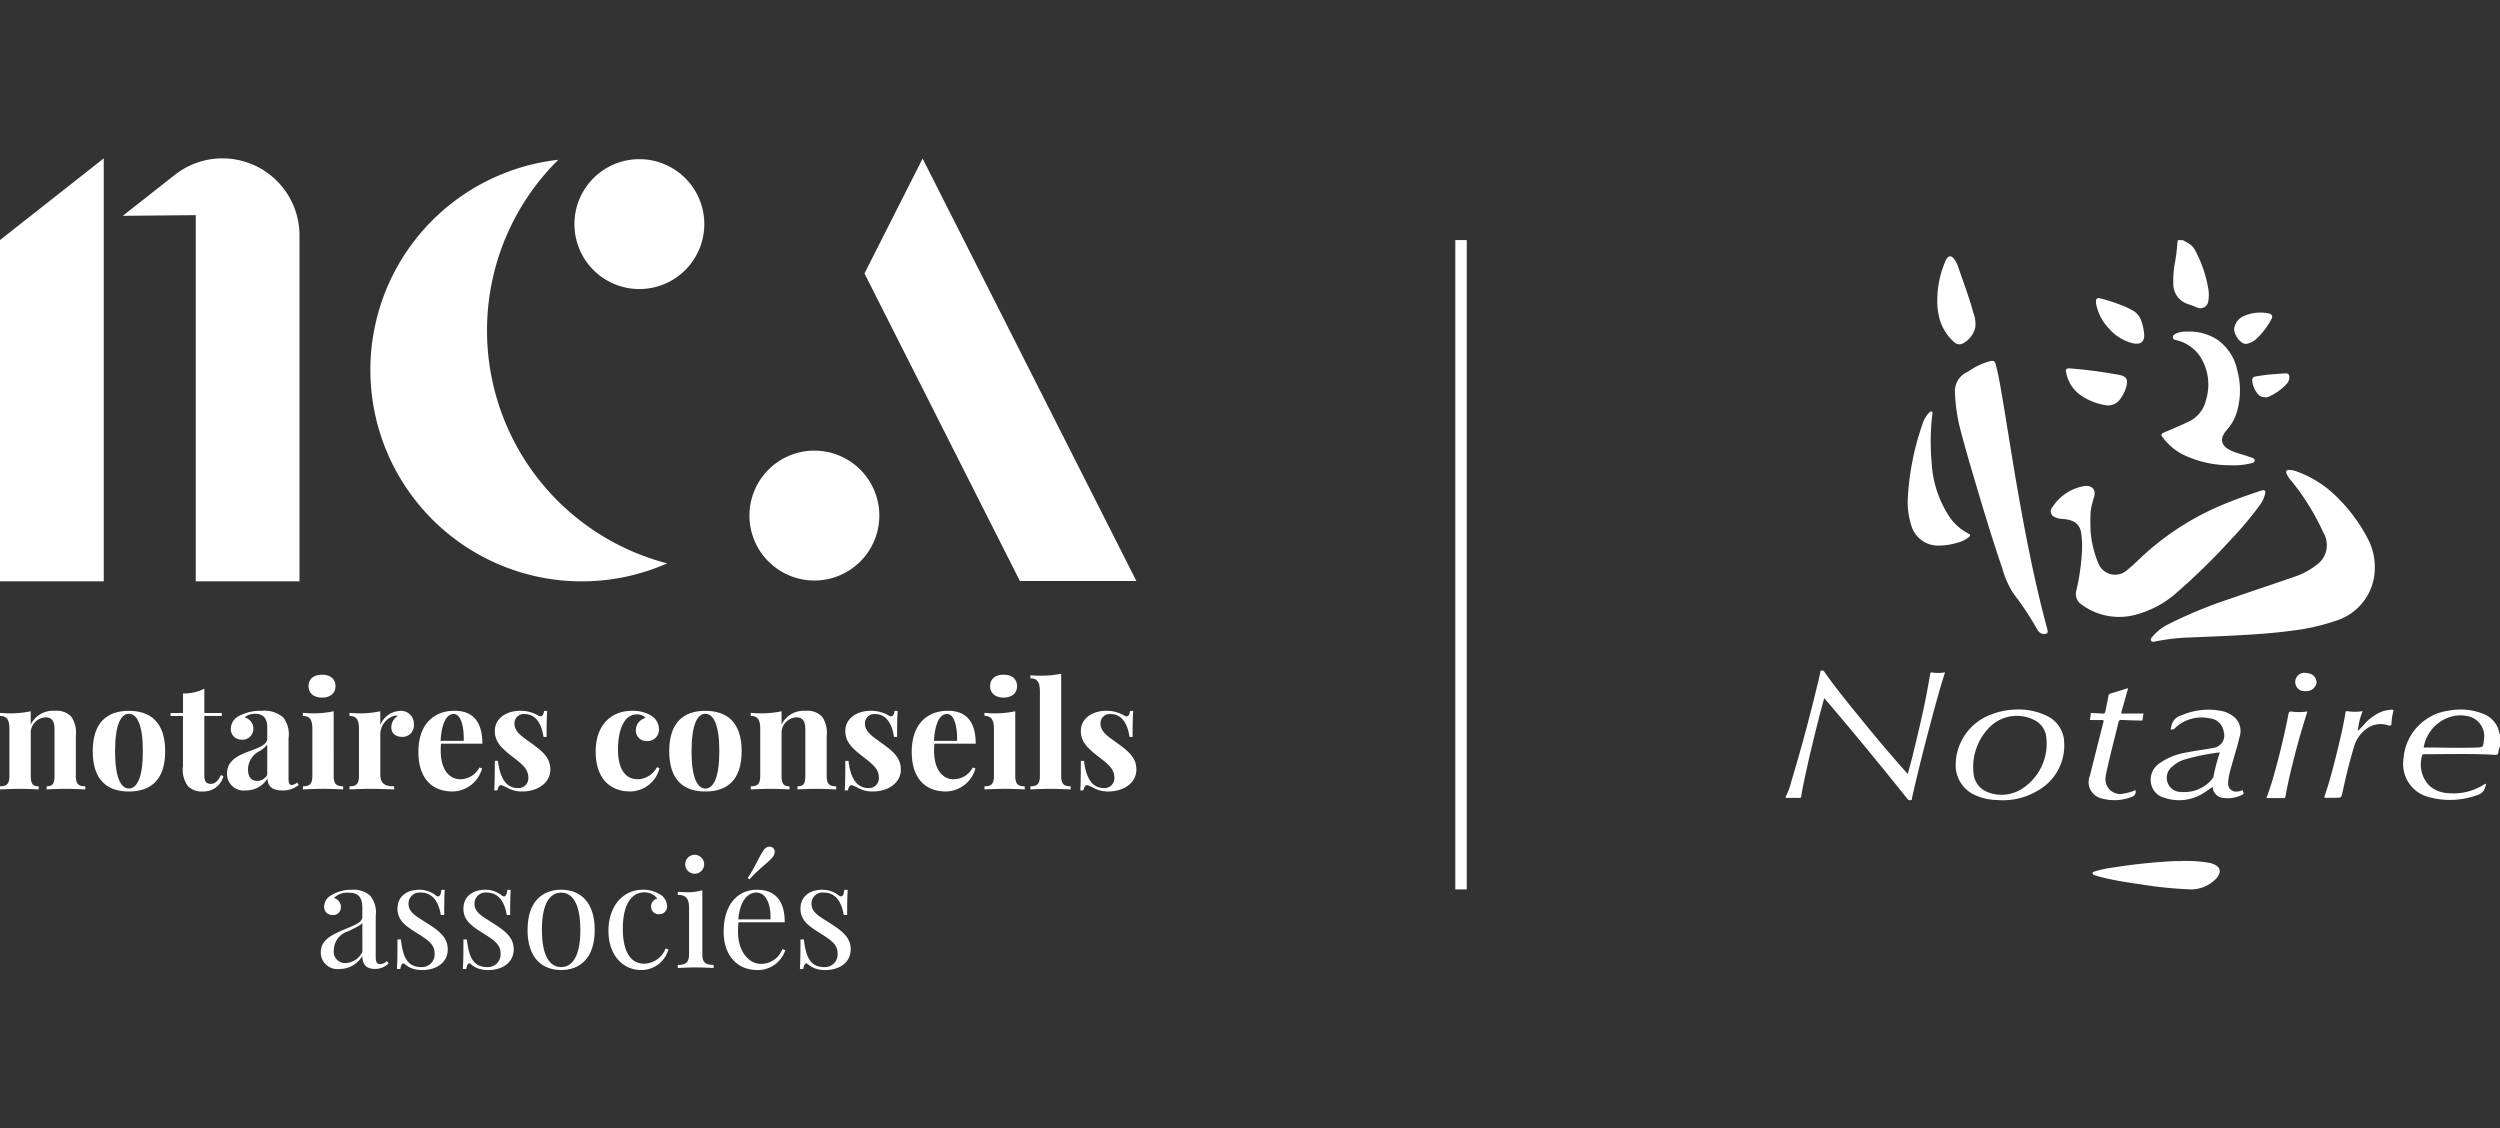
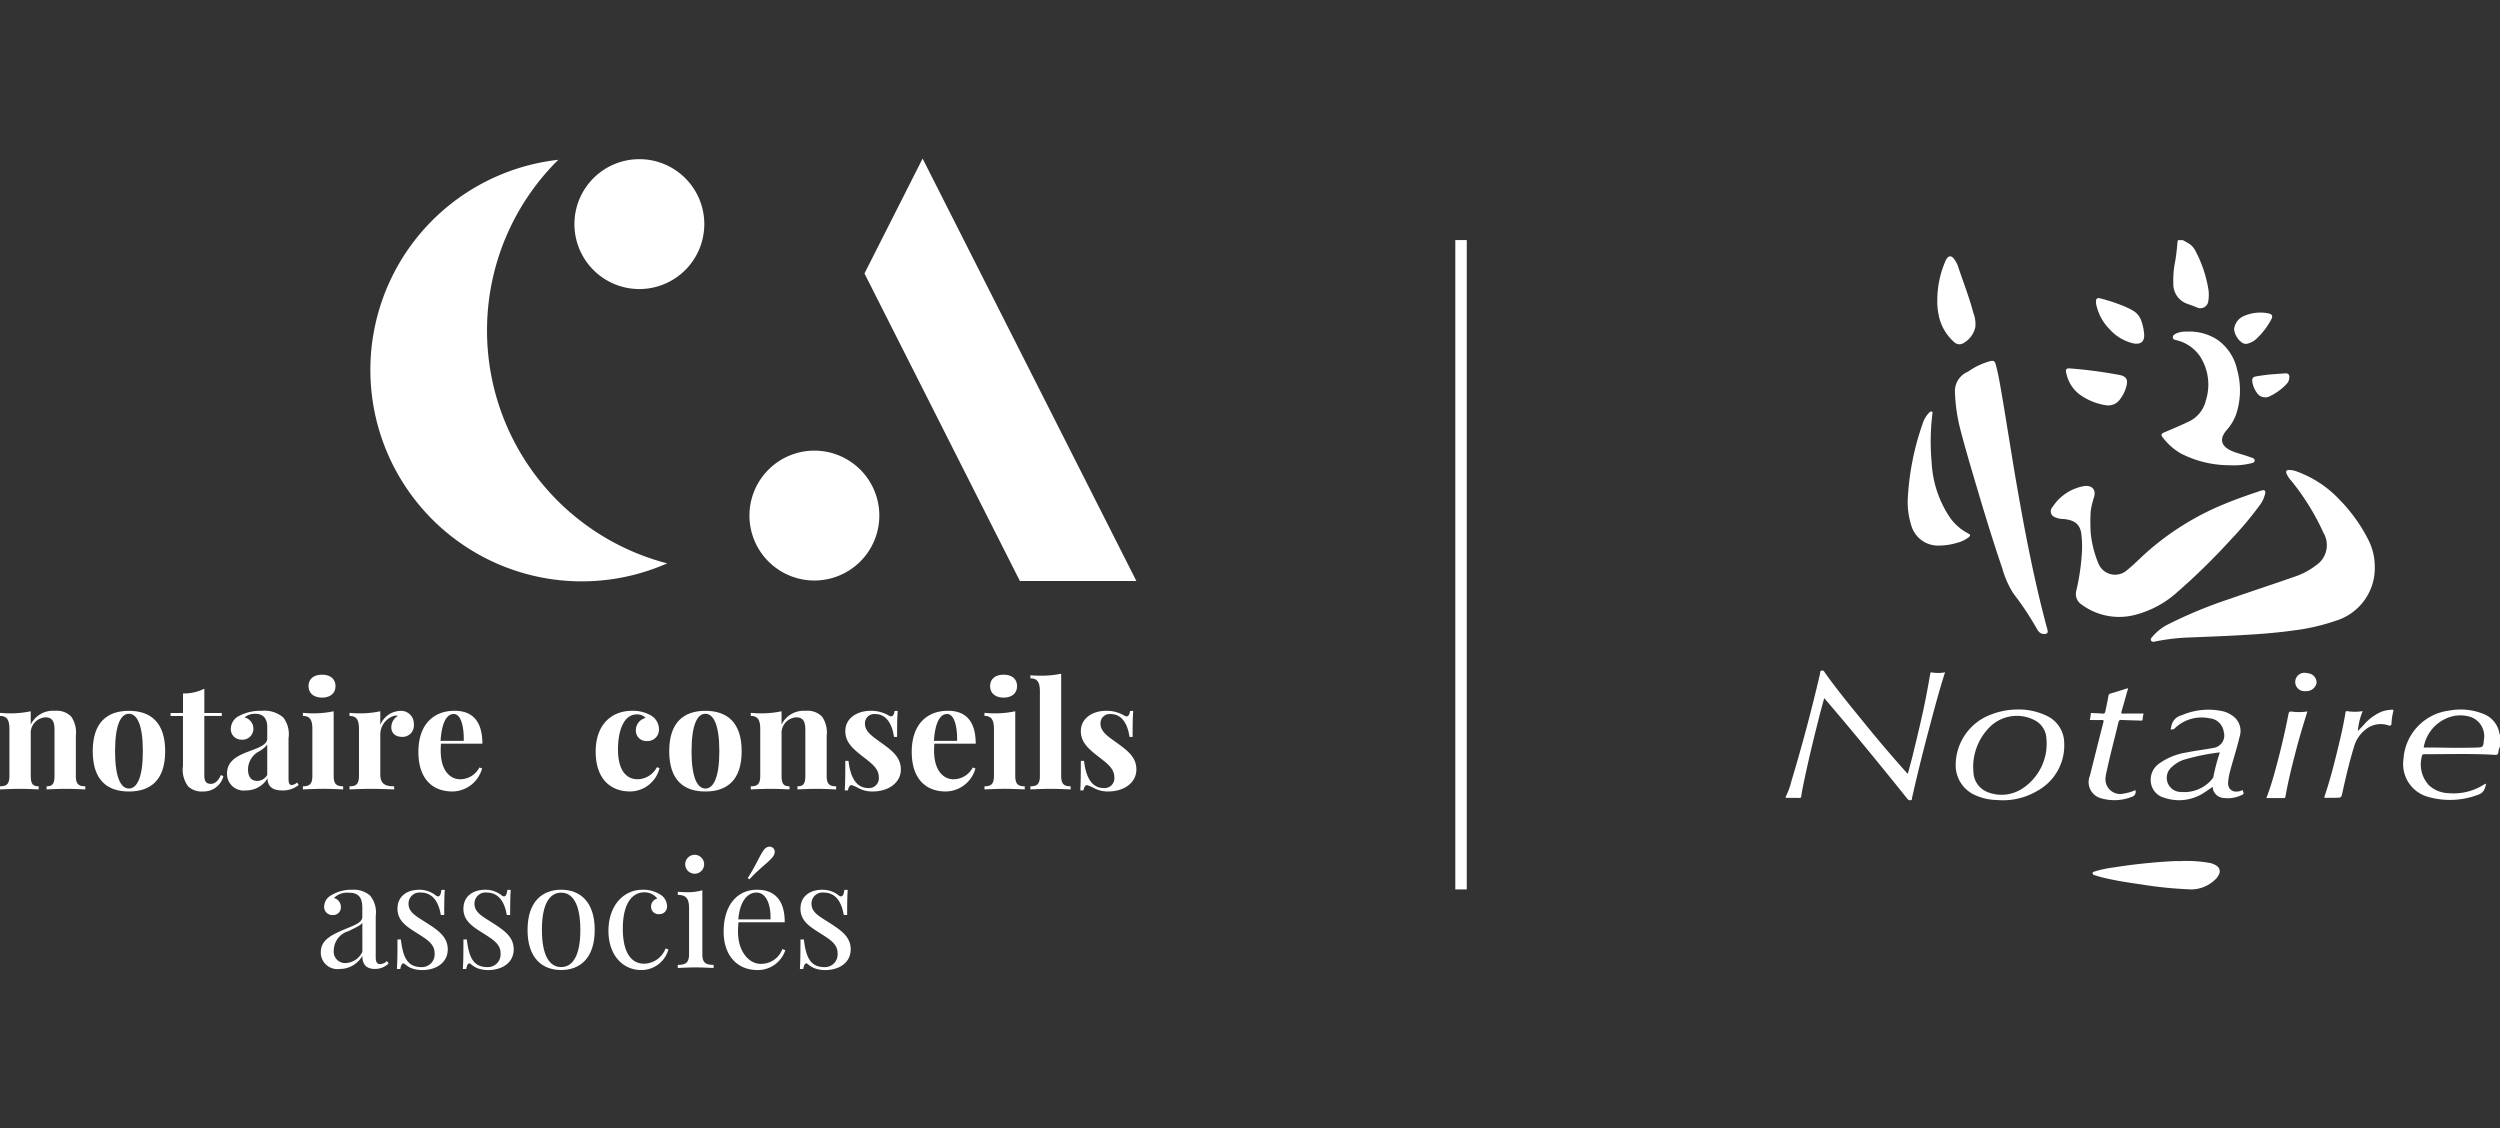
<svg xmlns="http://www.w3.org/2000/svg" id="logo" width="252.559" height="114" viewBox="0 0 252.559 114">
  <rect x="0" y="0" width="252.559" height="114" fill="#333333" stroke="none" />
  <g id="Groupe_787" data-name="Groupe 787" transform="translate(0 16)">
    <path id="Tracé_565" data-name="Tracé 565" d="M129,196.3a2.638,2.638,0,0,1,.6,2.094v4.151c0,.482.117.708.459.708a1.017,1.017,0,0,0,.672-.314l.168.256a2,2,0,0,1-1.365.547c-1.043,0-1.284-.628-1.284-1.328a2.608,2.608,0,0,1-2.3,1.328,1.675,1.675,0,0,1-1.9-1.671c0-1.182.912-1.707,2.408-2.335,1-.416,1.788-.671,1.788-1.269v-.927c0-1.255-.613-1.5-1.386-1.5a1.874,1.874,0,0,0-1.481.533.922.922,0,0,1,.7.912.781.781,0,0,1-.875.81.82.82,0,0,1-.81-.927,1.333,1.333,0,0,1,.7-1.065,3.85,3.85,0,0,1,2.094-.562A2.559,2.559,0,0,1,129,196.3Zm-.752,2.78c-.161.241-.489.394-1.43.854a2.027,2.027,0,0,0-1.452,1.9,1.151,1.151,0,0,0,1.2,1.313,1.983,1.983,0,0,0,1.685-1.131Z" transform="translate(-91.643 -121.854)" fill="#fff" />
    <path id="Tracé_566" data-name="Tracé 566" d="M141.233,196.287a.468.468,0,0,0,.263.124c.175,0,.285-.211.336-.657h.342c-.043.547-.058,1.255-.058,2.539h-.342c-.183-1.109-.686-2.269-2.036-2.269a1.11,1.11,0,0,0-1.226,1.146c0,.9.9,1.313,1.919,1.977,1.131.73,2.043,1.386,2.043,2.612,0,1.372-1.2,2.094-2.554,2.094a3.1,3.1,0,0,1-1.182-.212,3.175,3.175,0,0,1-.613-.4.2.2,0,0,0-.139-.058c-.131,0-.248.189-.306.562h-.343c.044-.642.058-1.474.058-2.984h.343c.2,1.671.584,2.794,2.079,2.794a1.288,1.288,0,0,0,1.328-1.423c0-.868-.715-1.343-1.693-1.956-1.087-.686-2.057-1.27-2.057-2.51,0-1.328,1.029-1.926,2.211-1.926A2.621,2.621,0,0,1,141.233,196.287Z" transform="translate(-97.24 -121.854)" fill="#fff" />
    <path id="Tracé_567" data-name="Tracé 567" d="M152.747,196.287a.468.468,0,0,0,.263.124c.175,0,.285-.211.336-.657h.343c-.043.547-.058,1.255-.058,2.539h-.343c-.183-1.109-.686-2.269-2.036-2.269a1.11,1.11,0,0,0-1.225,1.146c0,.9.9,1.313,1.918,1.977,1.131.73,2.043,1.386,2.043,2.612,0,1.372-1.2,2.094-2.554,2.094a3.1,3.1,0,0,1-1.182-.212,3.176,3.176,0,0,1-.613-.4.2.2,0,0,0-.139-.058c-.131,0-.248.189-.306.562h-.343c.044-.642.058-1.474.058-2.984h.343c.2,1.671.584,2.794,2.079,2.794a1.288,1.288,0,0,0,1.328-1.423c0-.868-.715-1.343-1.693-1.956-1.087-.686-2.057-1.27-2.057-2.51,0-1.328,1.029-1.926,2.211-1.926A2.621,2.621,0,0,1,152.747,196.287Z" transform="translate(-102.092 -121.854)" fill="#fff" />
    <path id="Tracé_568" data-name="Tracé 568" d="M166.936,199.8c0,2.867-1.5,4.049-3.393,4.049s-3.393-1.182-3.393-4.049,1.5-4.064,3.393-4.064S166.936,196.93,166.936,199.8Zm-5.334,0c0,2.67.81,3.75,1.941,3.75s1.941-1.08,1.941-3.75-.8-3.765-1.941-3.765S161.6,197.126,161.6,199.8Z" transform="translate(-106.855 -121.854)" fill="#fff" />
    <path id="Tracé_569" data-name="Tracé 569" d="M179.492,196.214a1.4,1.4,0,0,1,.7,1.152.765.765,0,0,1-.788.839.752.752,0,0,1-.824-.751.827.827,0,0,1,.628-.824,1.6,1.6,0,0,0-1.343-.628c-.985,0-2.138.839-2.138,3.663,0,2.649,1,3.546,2.152,3.546a2.38,2.38,0,0,0,2.167-1.54l.285.1a2.818,2.818,0,0,1-2.751,2.079c-1.853,0-3.305-1.5-3.305-3.962s1.438-4.152,3.481-4.152A3.23,3.23,0,0,1,179.492,196.214Z" transform="translate(-112.807 -121.854)" fill="#fff" />
    <path id="Tracé_570" data-name="Tracé 570" d="M188.863,199.683c0,.832.314,1.073,1.138,1.073v.314c-.343-.014-1.124-.058-1.809-.058s-1.467.044-1.81.058v-.314c.824,0,1.138-.241,1.138-1.073v-4.677c0-.9-.27-1.321-1.138-1.321v-.314c.314.03.628.044.927.044a4.988,4.988,0,0,0,1.554-.2Zm.182-9.091a.956.956,0,1,1-.956-.956A.964.964,0,0,1,189.045,190.592Z" transform="translate(-117.91 -119.281)" fill="#fff" />
    <path id="Tracé_571" data-name="Tracé 571" d="M200.621,198.674a2.923,2.923,0,0,1-2.794,2.006c-2.167,0-3.437-1.583-3.437-3.875,0-2.627,1.328-4.239,3.378-4.239,1.751,0,2.794,1.029,2.794,3.283h-4.67a7.884,7.884,0,0,0-.051.956c0,2.05,1.138,3.247,2.284,3.247a2.271,2.271,0,0,0,2.2-1.5Zm-4.75-3.109h3.254c.051-1.459-.416-2.714-1.416-2.714C196.82,192.852,196.032,193.684,195.871,195.566Zm1.117-4.049-.161-.131c.927-1.452,1.182-2.255,1.627-2.838a.728.728,0,0,1,.569-.336.525.525,0,0,1,.329.109.538.538,0,0,1,.2.416.867.867,0,0,1-.2.511C198.892,189.831,198.17,190.261,196.988,191.516Z" transform="translate(-121.285 -118.681)" fill="#fff" />
-     <path id="Tracé_572" data-name="Tracé 572" d="M68.031,76.282l10.481-8.251v42.73H68.031Zm30.255-.466V110.76H87.806V73.766l-7.37.067L85.687,69.7a7.784,7.784,0,0,1,12.6,6.116Z" transform="translate(-68.031 -68.031)" fill="#fff" />
    <path id="Tracé_573" data-name="Tracé 573" d="M144.505,85.542a24.229,24.229,0,0,1,7.2-17.263,21.36,21.36,0,1,0,11,40.769A24.3,24.3,0,0,1,144.505,85.542Z" transform="translate(-95.304 -68.136)" fill="#fff" />
    <path id="Tracé_574" data-name="Tracé 574" d="M168.334,74.729a6.56,6.56,0,1,1,6.56,6.56A6.56,6.56,0,0,1,168.334,74.729Z" transform="translate(-110.303 -68.089)" fill="#fff" />
    <path id="Tracé_575" data-name="Tracé 575" d="M212.015,125.624a6.56,6.56,0,1,1-6.56-6.561A6.56,6.56,0,0,1,212.015,125.624Z" transform="translate(-123.183 -89.538)" fill="#fff" />
    <path id="Tracé_576" data-name="Tracé 576" d="M246.448,110.736H234.68l-15.7-31.066,5.873-11.609Z" transform="translate(-131.648 -68.043)" fill="#fff" />
    <g id="Groupe_780" data-name="Groupe 780" transform="translate(0 52.052)">
      <path id="Tracé_577" data-name="Tracé 577" d="M75.225,165.08a2.815,2.815,0,0,1,.467,1.94v4.028c0,.831.263,1.073.956,1.073v.314c-.379-.014-1.24-.058-1.97-.058-.766,0-1.576.044-1.94.058v-.314c.591,0,.8-.241.8-1.073V166.4c0-.744-.175-1.247-.919-1.247a1.587,1.587,0,0,0-1.481,1.729v4.166c0,.831.212,1.073.8,1.073v.314c-.35-.014-1.124-.058-1.853-.058-.766,0-1.663.044-2.058.058v-.314c.694,0,.956-.241.956-1.073v-4.713c0-.9-.234-1.321-.956-1.321V164.7c.314.029.628.051.927.051a9.708,9.708,0,0,0,2.182-.211v1.35a2.489,2.489,0,0,1,2.437-1.394A2.03,2.03,0,0,1,75.225,165.08Z" transform="translate(-68.031 -160.738)" fill="#fff" />
      <path id="Tracé_578" data-name="Tracé 578" d="M91.542,168.575c0,2.962-1.51,4.071-3.662,4.071s-3.656-1.109-3.656-4.071,1.511-4.079,3.656-4.079S91.542,165.62,91.542,168.575Zm-5.063,0c0,2.678.591,3.772,1.4,3.772s1.408-1.095,1.408-3.772-.591-3.78-1.408-3.78S86.479,165.9,86.479,168.575Z" transform="translate(-74.855 -160.738)" fill="#fff" />
      <path id="Tracé_579" data-name="Tracé 579" d="M102.992,163.083v.3h-1.766v6.027c0,.613.219.832.657.832.364,0,.73-.234,1.021-.9l.248.138a2.068,2.068,0,0,1-2.043,1.533,2.014,2.014,0,0,1-1.5-.5,2.762,2.762,0,0,1-.54-2.087v-5.042H97.819v-.3h1.255v-1.977a4.467,4.467,0,0,0,2.153-.482v2.459Z" transform="translate(-80.585 -159.106)" fill="#fff" />
      <path id="Tracé_580" data-name="Tracé 580" d="M113.353,165.167a2.774,2.774,0,0,1,.532,2.094v4.064c0,.481.08.664.321.664a.91.91,0,0,0,.547-.256l.153.256a2.5,2.5,0,0,1-1.707.547c-1.095,0-1.43-.569-1.437-1.211a2.525,2.525,0,0,1-2.2,1.211,1.676,1.676,0,0,1-1.89-1.7c0-1.08.715-1.685,2.1-2.2,1.1-.416,1.962-.7,1.962-1.342V166.13c0-.781-.336-1.335-1.218-1.335a1.578,1.578,0,0,0-1.065.365,1.186,1.186,0,0,1,.883,1.174,1.1,1.1,0,0,1-1.218,1.073,1.058,1.058,0,0,1-1.058-1.153,1.467,1.467,0,0,1,.839-1.247,4.557,4.557,0,0,1,2.269-.511A2.929,2.929,0,0,1,113.353,165.167Zm-1.62,2.743a2.846,2.846,0,0,1-.927.737,2.085,2.085,0,0,0-1.014,1.773c0,.824.4,1.16.934,1.16a1.191,1.191,0,0,0,1.007-.605Z" transform="translate(-84.736 -160.738)" fill="#fff" />
      <path id="Tracé_581" data-name="Tracé 581" d="M124.031,168.39c0,.831.256,1.073.956,1.073v.314c-.379-.014-1.218-.058-2-.058s-1.671.044-2.065.058v-.314c.693,0,.956-.241.956-1.073v-4.713c0-.9-.233-1.321-.956-1.321v-.314c.314.029.628.051.927.051a9.7,9.7,0,0,0,2.181-.211Zm.183-9.047c0,.722-.533,1.16-1.357,1.16s-1.364-.438-1.364-1.16.525-1.153,1.364-1.153S124.214,158.628,124.214,159.343Z" transform="translate(-90.322 -158.081)" fill="#fff" />
      <path id="Tracé_582" data-name="Tracé 582" d="M135.564,165.875a1.15,1.15,0,0,1-1.16,1.255c-.7,0-1.117-.38-1.117-.963a1.332,1.332,0,0,1,.657-1.153.554.554,0,0,0-.2-.036.753.753,0,0,0-.212.036,1.978,1.978,0,0,0-1.357,1.927v3.954c0,.963.46,1.226,1.4,1.226v.314c-.46-.014-1.43-.058-2.371-.058-.817,0-1.729.044-2.138.058v-.314c.693,0,.956-.241.956-1.073v-4.713c0-.9-.234-1.321-.956-1.321V164.7c.314.029.627.051.927.051a9.7,9.7,0,0,0,2.181-.211v1.393A2.253,2.253,0,0,1,134.2,164.5,1.293,1.293,0,0,1,135.564,165.875Z" transform="translate(-93.756 -160.738)" fill="#fff" />
      <path id="Tracé_583" data-name="Tracé 583" d="M147.254,170.216l.27.1a3.149,3.149,0,0,1-2.992,2.328c-2.014,0-3.444-1.27-3.444-4,0-2.773,1.533-4.152,3.656-4.152,1.744,0,2.809.978,2.809,3.32h-4.181c-.022.219-.029.467-.029.708,0,2.08,1,2.889,1.948,2.889A2.194,2.194,0,0,0,147.254,170.216Zm-3.925-2.685h2.342c.03-1.459-.285-2.714-1.014-2.714C143.985,164.817,143.452,165.6,143.328,167.531Z" transform="translate(-98.821 -160.738)" fill="#fff" />
-       <path id="Tracé_584" data-name="Tracé 584" d="M158.744,164.955a.52.52,0,0,0,.27.1c.175,0,.3-.175.35-.547h.321c-.051.569-.066,1.3-.066,2.627h-.314c-.153-1.1-.642-2.313-1.919-2.313a.933.933,0,0,0-1.014.963c0,.9.919,1.394,1.839,2.079,1,.737,1.788,1.379,1.788,2.561,0,1.364-1.291,2.218-2.831,2.218a2.92,2.92,0,0,1-1.4-.314,4.621,4.621,0,0,0-.693-.314.208.208,0,0,0-.066-.014c-.168,0-.292.212-.365.533h-.314c.044-.642.058-1.474.058-2.984h.321c.182,1.619.759,2.75,2.014,2.75a.989.989,0,0,0,1.051-1.065c0-.876-.65-1.365-1.511-2.036-.978-.766-1.875-1.445-1.875-2.649,0-1.328,1.211-2.057,2.568-2.057A3.481,3.481,0,0,1,158.744,164.955Z" transform="translate(-104.401 -160.738)" fill="#fff" />
      <path id="Tracé_585" data-name="Tracé 585" d="M177.616,164.955a1.62,1.62,0,0,1,.824,1.394,1.148,1.148,0,0,1-1.182,1.2,1.058,1.058,0,0,1-1.152-1.109,1.285,1.285,0,0,1,.985-1.226,1.154,1.154,0,0,0-.9-.358c-1.24,0-1.89,1.511-1.89,3.539,0,2.32.992,3.013,1.977,3.013a2.243,2.243,0,0,0,1.956-1.218l.263.095a3.091,3.091,0,0,1-2.969,2.357c-1.949,0-3.481-1.233-3.481-4.035,0-2.7,1.576-4.115,3.692-4.115A3.644,3.644,0,0,1,177.616,164.955Z" transform="translate(-111.869 -160.738)" fill="#fff" />
      <path id="Tracé_586" data-name="Tracé 586" d="M192.205,168.575c0,2.962-1.51,4.071-3.663,4.071s-3.655-1.109-3.655-4.071,1.511-4.079,3.655-4.079S192.205,165.62,192.205,168.575Zm-5.064,0c0,2.678.591,3.772,1.4,3.772s1.408-1.095,1.408-3.772-.591-3.78-1.408-3.78S187.142,165.9,187.142,168.575Z" transform="translate(-117.28 -160.738)" fill="#fff" />
      <path id="Tracé_587" data-name="Tracé 587" d="M206.332,165.08a2.818,2.818,0,0,1,.467,1.94v4.028c0,.831.263,1.073.956,1.073v.314c-.38-.014-1.24-.058-1.97-.058-.766,0-1.576.044-1.941.058v-.314c.591,0,.8-.241.8-1.073V166.4c0-.744-.175-1.247-.919-1.247a1.587,1.587,0,0,0-1.481,1.729v4.166c0,.831.212,1.073.8,1.073v.314c-.351-.014-1.124-.058-1.854-.058-.766,0-1.663.044-2.057.058v-.314c.693,0,.956-.241.956-1.073v-4.713c0-.9-.234-1.321-.956-1.321V164.7c.314.029.627.051.927.051a9.7,9.7,0,0,0,2.181-.211v1.35a2.49,2.49,0,0,1,2.437-1.394A2.032,2.032,0,0,1,206.332,165.08Z" transform="translate(-123.286 -160.738)" fill="#fff" />
      <path id="Tracé_588" data-name="Tracé 588" d="M219.947,164.955a.52.52,0,0,0,.27.1c.175,0,.3-.175.35-.547h.321c-.051.569-.065,1.3-.065,2.627h-.314c-.153-1.1-.642-2.313-1.919-2.313a.933.933,0,0,0-1.014.963c0,.9.919,1.394,1.839,2.079,1,.737,1.787,1.379,1.787,2.561,0,1.364-1.291,2.218-2.831,2.218a2.921,2.921,0,0,1-1.4-.314,4.6,4.6,0,0,0-.693-.314.209.209,0,0,0-.066-.014c-.168,0-.292.212-.364.533h-.314c.043-.642.058-1.474.058-2.984h.321c.183,1.619.759,2.75,2.014,2.75a.989.989,0,0,0,1.051-1.065c0-.876-.649-1.365-1.511-2.036-.977-.766-1.875-1.445-1.875-2.649,0-1.328,1.211-2.057,2.569-2.057A3.48,3.48,0,0,1,219.947,164.955Z" transform="translate(-130.195 -160.738)" fill="#fff" />
      <path id="Tracé_589" data-name="Tracé 589" d="M233.4,170.216l.27.1a3.149,3.149,0,0,1-2.992,2.328c-2.013,0-3.444-1.27-3.444-4,0-2.773,1.532-4.152,3.655-4.152,1.744,0,2.809.978,2.809,3.32H229.52c-.022.219-.029.467-.029.708,0,2.08,1,2.889,1.948,2.889A2.194,2.194,0,0,0,233.4,170.216Zm-3.925-2.685h2.343c.029-1.459-.285-2.714-1.014-2.714C230.132,164.817,229.6,165.6,229.476,167.531Z" transform="translate(-135.128 -160.738)" fill="#fff" />
      <path id="Tracé_590" data-name="Tracé 590" d="M243.044,168.39c0,.831.255,1.073.956,1.073v.314c-.38-.014-1.218-.058-2-.058s-1.671.044-2.065.058v-.314c.693,0,.956-.241.956-1.073v-4.713c0-.9-.233-1.321-.956-1.321v-.314c.314.029.628.051.927.051a9.71,9.71,0,0,0,2.182-.211Zm.182-9.047c0,.722-.533,1.16-1.357,1.16s-1.364-.438-1.364-1.16.525-1.153,1.364-1.153S243.226,158.628,243.226,159.343Z" transform="translate(-140.479 -158.081)" fill="#fff" />
      <path id="Tracé_591" data-name="Tracé 591" d="M251.064,168.311c0,.831.263,1.073.956,1.073v.314c-.379-.014-1.218-.058-1.991-.058s-1.671.044-2.072.058v-.314c.7,0,.956-.241.956-1.073V159.8c0-.9-.233-1.321-.956-1.321v-.314c.314.029.628.043.927.043a9.691,9.691,0,0,0,2.181-.2Z" transform="translate(-143.86 -158.001)" fill="#fff" />
      <path id="Tracé_592" data-name="Tracé 592" d="M261.072,164.955a.517.517,0,0,0,.27.1c.175,0,.3-.175.351-.547h.32c-.051.569-.065,1.3-.065,2.627h-.314c-.153-1.1-.642-2.313-1.919-2.313a.933.933,0,0,0-1.014.963c0,.9.919,1.394,1.839,2.079,1,.737,1.788,1.379,1.788,2.561,0,1.364-1.291,2.218-2.831,2.218a2.921,2.921,0,0,1-1.4-.314,4.566,4.566,0,0,0-.693-.314.209.209,0,0,0-.065-.014c-.168,0-.292.212-.365.533h-.314c.043-.642.058-1.474.058-2.984h.321c.182,1.619.758,2.75,2.013,2.75a.988.988,0,0,0,1.051-1.065c0-.876-.649-1.365-1.51-2.036-.978-.766-1.875-1.445-1.875-2.649,0-1.328,1.211-2.057,2.568-2.057A3.484,3.484,0,0,1,261.072,164.955Z" transform="translate(-147.527 -160.738)" fill="#fff" />
    </g>
    <path id="Tracé_593" data-name="Tracé 593" d="M211.592,196.287a.464.464,0,0,0,.263.124c.175,0,.284-.211.336-.657h.342c-.043.547-.058,1.255-.058,2.539h-.342c-.183-1.109-.686-2.269-2.036-2.269a1.11,1.11,0,0,0-1.225,1.146c0,.9.9,1.313,1.918,1.977,1.131.73,2.043,1.386,2.043,2.612,0,1.372-1.2,2.094-2.554,2.094a3.1,3.1,0,0,1-1.182-.212,3.174,3.174,0,0,1-.613-.4.194.194,0,0,0-.138-.058c-.131,0-.248.189-.307.562H207.7c.044-.642.058-1.474.058-2.984h.343c.2,1.671.584,2.794,2.079,2.794a1.288,1.288,0,0,0,1.328-1.423c0-.868-.715-1.343-1.693-1.956-1.087-.686-2.057-1.27-2.057-2.51,0-1.328,1.029-1.926,2.211-1.926A2.625,2.625,0,0,1,211.592,196.287Z" transform="translate(-126.892 -121.854)" fill="#fff" />
    <g id="Groupe_786" data-name="Groupe 786" transform="translate(147.021 8.253)">
      <g id="Groupe_783" data-name="Groupe 783" transform="translate(33.379 0)">
        <g id="Groupe_782" data-name="Groupe 782">
          <g id="Groupe_781" data-name="Groupe 781">
            <path id="Tracé_594" data-name="Tracé 594" d="M379.843,170.206a7.326,7.326,0,0,0,.58-1.588q1.616-5.367,2.886-10.828c.026-.108-.037-.292.175-.327s.251.118.333.234c1.28,1.805,2.7,3.5,4.091,5.22q1.933,2.375,3.97,4.665c.084.094.173.183.3.318.186-.7.368-1.346.525-1.995.474-1.955.952-3.91,1.335-5.887.141-.726.267-1.456.4-2.185.017-.1,0-.213.157-.182a3.824,3.824,0,0,0,1.343-.01c-.638,1.987-1.154,3.979-1.684,5.968q-.889,3.345-1.652,6.723c-.019.087.026.213-.13.225a.341.341,0,0,1-.336-.128q-.962-1.212-1.938-2.411c-2.108-2.6-4.245-5.184-6.466-7.772-.149.551-.295,1.061-.426,1.576-.618,2.418-1.21,4.843-1.709,7.287-.071.349-.135.7-.184,1.051-.019.138-.054.174-.2.17-.456-.014-.914-.006-1.369-.006Z" transform="translate(-379.843 -113.973)" fill="#fff" fill-rule="evenodd" />
            <path id="Tracé_595" data-name="Tracé 595" d="M497.456,168.015a1.455,1.455,0,0,0-.163.578c-.045.209-.12.274-.331.26-1.079-.068-2.161-.086-3.242-.087-1.3,0-2.6.02-3.9.019-.179,0-.23.057-.257.221a3.086,3.086,0,0,0,.7,2.9,3,3,0,0,0,1.955.813,5.732,5.732,0,0,0,3.572-.838,2.044,2.044,0,0,1,.182-.1c.014-.008.038,0,.079,0-.119.481-.221.907-.805,1.1a8.029,8.029,0,0,1-5.211.167,3.424,3.424,0,0,1-2.332-3.723,5.274,5.274,0,0,1,4.63-4.947,6.173,6.173,0,0,1,3.466.344,2.549,2.549,0,0,1,1.6,1.988c.005.021.035.039.052.059Zm-7.711.1c.49,0,.945-.007,1.4,0,1.3.028,2.6.038,3.9,0,.7-.021.721-.05.78-.747a2.063,2.063,0,0,0-1.63-2.425,3.548,3.548,0,0,0-1.327-.034A3.906,3.906,0,0,0,489.745,168.114Z" transform="translate(-425.297 -116.846)" fill="#fff" fill-rule="evenodd" />
            <path id="Tracé_596" data-name="Tracé 596" d="M448.467,82.3c.162.089.325.177.484.27a1.82,1.82,0,0,1,.754.74,12.635,12.635,0,0,1,1.358,4.006,3.826,3.826,0,0,1-.02,1.157.8.8,0,0,1-1.1.649c-.342-.154-.7-.266-1.056-.4a2.1,2.1,0,0,1-1.374-2.032,9.661,9.661,0,0,1,.193-2.276c.1-.6.171-1.2.216-1.8a.9.9,0,0,1,.071-.315Z" transform="translate(-408.356 -82.296)" fill="#fff" fill-rule="evenodd" />
            <path id="Tracé_597" data-name="Tracé 597" d="M466.214,132.108a5.564,5.564,0,0,1-3.942,5.563,20.719,20.719,0,0,1-4.275.98c-2.044.291-4.1.412-6.162.521-1.416.074-2.834.126-4.25.184a21.026,21.026,0,0,0-3.453.387c-.18.036-.409.123-.516-.071-.1-.175.085-.329.2-.464a5.089,5.089,0,0,1,1.655-1.24,45.368,45.368,0,0,1,6.035-2.487c2.212-.777,4.441-1.5,6.655-2.278a7.219,7.219,0,0,0,2.066-1.095,2.458,2.458,0,0,0,.8-3.337,24.161,24.161,0,0,0-3.247-5.243,2.61,2.61,0,0,1-.475-.714c-.1-.271-.032-.37.252-.379a2.438,2.438,0,0,1,.9.2,11.091,11.091,0,0,1,4.195,2.8,16.366,16.366,0,0,1,2.933,4.094A5.921,5.921,0,0,1,466.214,132.108Z" transform="translate(-406.708 -99.212)" fill="#fff" fill-rule="evenodd" />
            <path id="Tracé_598" data-name="Tracé 598" d="M409.382,106.448a2.1,2.1,0,0,1,1.249-1.934c.146-.084.282-.186.426-.271a6.825,6.825,0,0,1,1.87-.823c.381-.088.476-.034.58.343.3,1.089.465,2.207.66,3.319.231,1.335.441,2.674.661,4.012.261,1.582.509,3.166.785,4.745.394,2.262.8,4.521,1.261,6.771.54,2.66,1.14,5.3,1.851,7.923.087.322-.013.449-.34.444a.665.665,0,0,1-.525-.238,1.569,1.569,0,0,1-.19-.266,30.316,30.316,0,0,0-2.366-3.565,9.27,9.27,0,0,1-1.132-2.541c-.992-2.9-1.88-5.844-2.751-8.786-.55-1.861-1.1-3.72-1.576-5.6A17.378,17.378,0,0,1,409.382,106.448Z" transform="translate(-392.288 -91.183)" fill="#fff" fill-rule="evenodd" />
            <path id="Tracé_599" data-name="Tracé 599" d="M452.274,111.781a10.736,10.736,0,0,1-4.869-1.192,6.2,6.2,0,0,1-1.742-1.511c-.308-.375-.276-.467.159-.651.794-.333,1.584-.672,2.362-1.043a3.142,3.142,0,0,0,1.759-2.154,5.268,5.268,0,0,0-.56-4.4,3.985,3.985,0,0,0-2.376-1.67c-.168-.047-.387-.061-.4-.282s.169-.321.34-.408a2.251,2.251,0,0,1,1.015-.183,5.186,5.186,0,0,1,3.163.828,5,5,0,0,1,1.988,3.072,7.7,7.7,0,0,1-.142,4.534,4.933,4.933,0,0,1-.931,1.511c-.952,1.119-.279,1.776.587,2.138.567.237,1.173.355,1.744.579.195.076.5.106.5.349-.006.274-.327.268-.535.326A7.592,7.592,0,0,1,452.274,111.781Z" transform="translate(-407.497 -89.035)" fill="#fff" fill-rule="evenodd" />
            <path id="Tracé_600" data-name="Tracé 600" d="M401.138,121.176a27,27,0,0,1,1.5-7.7,2.719,2.719,0,0,1,.654-1.118c.077-.076.16-.178.278-.122s.066.17.056.268a23.4,23.4,0,0,0-.069,4.9,10.966,10.966,0,0,0,1.9,5.611,5.261,5.261,0,0,0,1.793,1.534c.241.127.251.209.042.382a3.031,3.031,0,0,1-1.086.536,6.475,6.475,0,0,1-1.87.3,2.8,2.8,0,0,1-2.807-1.934A7.878,7.878,0,0,1,401.138,121.176Z" transform="translate(-388.814 -94.907)" fill="#fff" fill-rule="evenodd" />
            <path id="Tracé_601" data-name="Tracé 601" d="M415.718,164.266a6.488,6.488,0,0,1,3.122.7,3.046,3.046,0,0,1,1.637,2.653,5.225,5.225,0,0,1-2.726,4.87,6.8,6.8,0,0,1-4.072.92,5.543,5.543,0,0,1-2.371-.575,3.284,3.284,0,0,1-1.794-2.881,5.454,5.454,0,0,1,3.517-5.158A7.466,7.466,0,0,1,415.718,164.266Zm-4.436,5.816c.009.186.008.345.029.5a2.227,2.227,0,0,0,1.31,1.979,3.811,3.811,0,0,0,3.613-.3,5.408,5.408,0,0,0,2.448-5.04,2.19,2.19,0,0,0-1.137-1.845,3.9,3.9,0,0,0-4.422.5A5.7,5.7,0,0,0,411.281,170.082Z" transform="translate(-392.344 -116.842)" fill="#fff" fill-rule="evenodd" />
            <path id="Tracé_602" data-name="Tracé 602" d="M445.579,166.265a1.321,1.321,0,0,0,.071-.234,1.4,1.4,0,0,1,1.069-1.182,6.808,6.808,0,0,1,4.151-.4,2.783,2.783,0,0,1,.913.414,1.865,1.865,0,0,1,.776,2.16c-.285,1.22-.683,2.408-1,3.619a5.723,5.723,0,0,0-.161.994c-.048.626.406,1.116,1.239.864a1.936,1.936,0,0,0,.215-.09c.17.4.169.4-.212.561a3.176,3.176,0,0,1-1.656.242,1.184,1.184,0,0,1-1.15-1.128c-.3.2-.58.417-.881.6a4.578,4.578,0,0,1-4.01.5,1.821,1.821,0,0,1-1.331-1.43,2,2,0,0,1,.808-2.015,6.46,6.46,0,0,1,2.774-1.125c.89-.186,1.8-.285,2.688-.459a1.269,1.269,0,0,0,1.072-1.636,1.581,1.581,0,0,0-1.435-1.36,3.887,3.887,0,0,0-3.466.973A.432.432,0,0,1,445.579,166.265Zm4.984,2.339a21.6,21.6,0,0,0-3.632.743,3.2,3.2,0,0,0-1.189.707,1.428,1.428,0,0,0,.909,2.549,3.638,3.638,0,0,0,3.169-1.352.454.454,0,0,0,.1-.236A20.624,20.624,0,0,1,450.563,168.6Z" transform="translate(-406.705 -116.849)" fill="#fff" fill-rule="evenodd" />
            <path id="Tracé_603" data-name="Tracé 603" d="M442.221,190.73a13.33,13.33,0,0,1,2.962.171,1.912,1.912,0,0,1,.792.316.656.656,0,0,1,.209.871,1.693,1.693,0,0,1-.477.6,3.479,3.479,0,0,1-2.35.9,41.535,41.535,0,0,1-5.111-.518c-1.263-.179-2.525-.374-3.766-.675-.279-.067-.554-.15-.826-.237-.1-.031-.228-.07-.231-.2s.139-.157.234-.189a11.846,11.846,0,0,1,1.885-.4,57.24,57.24,0,0,1,6.174-.641C441.883,190.723,442.052,190.73,442.221,190.73Z" transform="translate(-402.424 -127.99)" fill="#fff" fill-rule="evenodd" />
            <path id="Tracé_604" data-name="Tracé 604" d="M406.313,89.509a9.873,9.873,0,0,1,.821-3.894,1.476,1.476,0,0,1,.106-.212c.224-.339.48-.354.737-.04a2.728,2.728,0,0,1,.464.892c.509,1.53,1.1,3.034,1.514,4.594a3.182,3.182,0,0,1,.2,1.426,2.448,2.448,0,0,1-1.22,1.638.748.748,0,0,1-.891-.087,4.874,4.874,0,0,1-1.6-2.781A6.572,6.572,0,0,1,406.313,89.509Z" transform="translate(-390.998 -83.494)" fill="#fff" fill-rule="evenodd" />
            <path id="Tracé_605" data-name="Tracé 605" d="M438.314,163.11a2.713,2.713,0,0,0-.1.568c.008.2-.156.141-.257.138-.625-.013-1.249-.03-1.873-.06-.2-.009-.267.057-.312.248-.4,1.677-.852,3.343-1.21,5.03a4.515,4.515,0,0,0-.087.5,1.487,1.487,0,0,0,1.826,1.66,4.727,4.727,0,0,0,1.185-.348.523.523,0,0,1-.369.679,4.734,4.734,0,0,1-3.028.161,1.688,1.688,0,0,1-1.2-2.3c.452-1.8.9-3.6,1.36-5.392.05-.195.027-.238-.172-.233-.4.014-.791,0-1.2,0a3.83,3.83,0,0,0,.1-.6c-.011-.161.112-.1.186-.1.327.013.655.018.979.057.226.028.281-.08.316-.266.1-.5.213-1,.3-1.509a.292.292,0,0,1,.253-.268c.567-.165,1.13-.346,1.692-.52.076.073.009.13-.009.191-.2.721-.4,1.443-.614,2.161-.052.176-.012.212.165.211C436.928,163.1,437.622,163.11,438.314,163.11Z" transform="translate(-402.159 -115.277)" fill="#fff" fill-rule="evenodd" />
            <path id="Tracé_606" data-name="Tracé 606" d="M477.773,164.441a6.732,6.732,0,0,0-.493,2.017c.185-.191.373-.379.552-.573a4.958,4.958,0,0,1,1.892-1.4,3.714,3.714,0,0,1,1.015-.182c.141-.012.141.063.122.165a6.689,6.689,0,0,0-.185,1.26c0,.171-.158.208-.279.167a2.4,2.4,0,0,0-2.13.26,3.355,3.355,0,0,0-1.4,1.994c-.449,1.461-.8,2.948-1.125,4.442-.132.606-.116.609-.732.609-.318,0-.635,0-.952.009-.146,0-.19-.008-.134-.174.548-1.607.962-3.251,1.362-4.9.286-1.17.554-2.344.745-3.533.022-.132.069-.174.189-.153A4.526,4.526,0,0,0,477.773,164.441Z" transform="translate(-419.483 -116.859)" fill="#fff" fill-rule="evenodd" />
            <path id="Tracé_607" data-name="Tracé 607" d="M432.779,108.42a6.144,6.144,0,0,1-2.589-1.055,3.6,3.6,0,0,1-1.394-2.228c-.1-.316.031-.467.355-.434a45.891,45.891,0,0,1,5.059.669c.66.143.837.457.669,1.12a3.644,3.644,0,0,1-.625,1.3A1.456,1.456,0,0,1,432.779,108.42Z" transform="translate(-400.46 -91.738)" fill="#fff" fill-rule="evenodd" />
            <path id="Tracé_608" data-name="Tracé 608" d="M467.914,164.6c-.4,1.283-.779,2.525-1.109,3.783-.415,1.594-.824,3.19-1.107,4.814-.021.121-.046.161-.179.159-.573-.012-1.147,0-1.752,0,.293-.761.539-1.516.754-2.28.57-2.032,1.07-4.083,1.47-6.155.042-.216.076-.348.382-.3A5.223,5.223,0,0,0,467.914,164.6Z" transform="translate(-415.213 -116.982)" fill="#fff" fill-rule="evenodd" />
            <path id="Tracé_609" data-name="Tracé 609" d="M438.892,96.183c0,.645-.348.948-1.072.827a4.644,4.644,0,0,1-2.435-1.448,5.021,5.021,0,0,1-1.342-2.5,1.035,1.035,0,0,1-.023-.235c-.006-.351.111-.453.457-.365a19.177,19.177,0,0,1,2.226.725,8.444,8.444,0,0,1,1.018.485,1.883,1.883,0,0,1,.9,1.126A5,5,0,0,1,438.892,96.183Z" transform="translate(-402.676 -86.567)" fill="#fff" fill-rule="evenodd" />
            <path id="Tracé_610" data-name="Tracé 610" d="M459.406,98.113a.706.706,0,0,1-.44-.1,1.928,1.928,0,0,1-.836-1.379,1.64,1.64,0,0,1,1-1.335,4.14,4.14,0,0,1,2.383-.278c.487.092.58.272.34.685a7.449,7.449,0,0,1-1.376,1.816A2.091,2.091,0,0,1,459.406,98.113Z" transform="translate(-412.835 -87.631)" fill="#fff" fill-rule="evenodd" />
            <path id="Tracé_611" data-name="Tracé 611" d="M464.662,105.565c.3-.009.44.154.375.532a.947.947,0,0,1-.251.528,5.676,5.676,0,0,1-1.662,1.23,1.011,1.011,0,0,1-1.394-.392,2.357,2.357,0,0,1-.414-1.009c-.057-.4.036-.525.432-.592.36-.061.724-.11,1.087-.153.295-.035.592-.054.888-.077S464.3,105.591,464.662,105.565Z" transform="translate(-414.173 -92.102)" fill="#fff" fill-rule="evenodd" />
            <path id="Tracé_612" data-name="Tracé 612" d="M469.877,159.721a.931.931,0,1,1,.083-1.827,1.346,1.346,0,0,1,.32.061.936.936,0,0,1,.686.956A1.039,1.039,0,0,1,469.877,159.721Z" transform="translate(-417.34 -114.156)" fill="#fff" fill-rule="evenodd" />
            <path id="Tracé_613" data-name="Tracé 613" d="M447.462,125.674a2.3,2.3,0,0,0-.227.071c-1.22.411-2.437.835-3.627,1.33a27.553,27.553,0,0,0-7.809,4.871c-.651.579-1.256,1.214-1.935,1.758a1.817,1.817,0,0,1-2.924-.644,10.737,10.737,0,0,1-.783-3.126,19.606,19.606,0,0,1,0-2.144,9.338,9.338,0,0,1,.331-1.416c.244-.755-.19-1.245-.982-1.137-.029,0-.058.014-.087.017a4.781,4.781,0,0,0-3.1,2.079.631.631,0,0,0,.24,1.053,2.1,2.1,0,0,0,.865.18c1.084.1,1.633.524,1.778,1.422a10.426,10.426,0,0,1,.045,2.315,22.2,22.2,0,0,1-.538,3.49,1.269,1.269,0,0,0,.526,1.41,6.375,6.375,0,0,0,5.621.988,10.112,10.112,0,0,0,4.049-2.237,66.235,66.235,0,0,0,5.474-5.372,34.082,34.082,0,0,0,2.915-3.488,3.042,3.042,0,0,0,.492-1.106C447.847,125.717,447.731,125.612,447.462,125.674Z" transform="translate(-399.35 -100.387)" fill="#fff" fill-rule="evenodd" />
          </g>
        </g>
      </g>
      <g id="Groupe_785" data-name="Groupe 785">
        <g id="Groupe_784" data-name="Groupe 784">
          <rect id="Rectangle_1131" data-name="Rectangle 1131" width="1.157" height="65.6" fill="#fff" />
        </g>
      </g>
    </g>
  </g>
</svg>